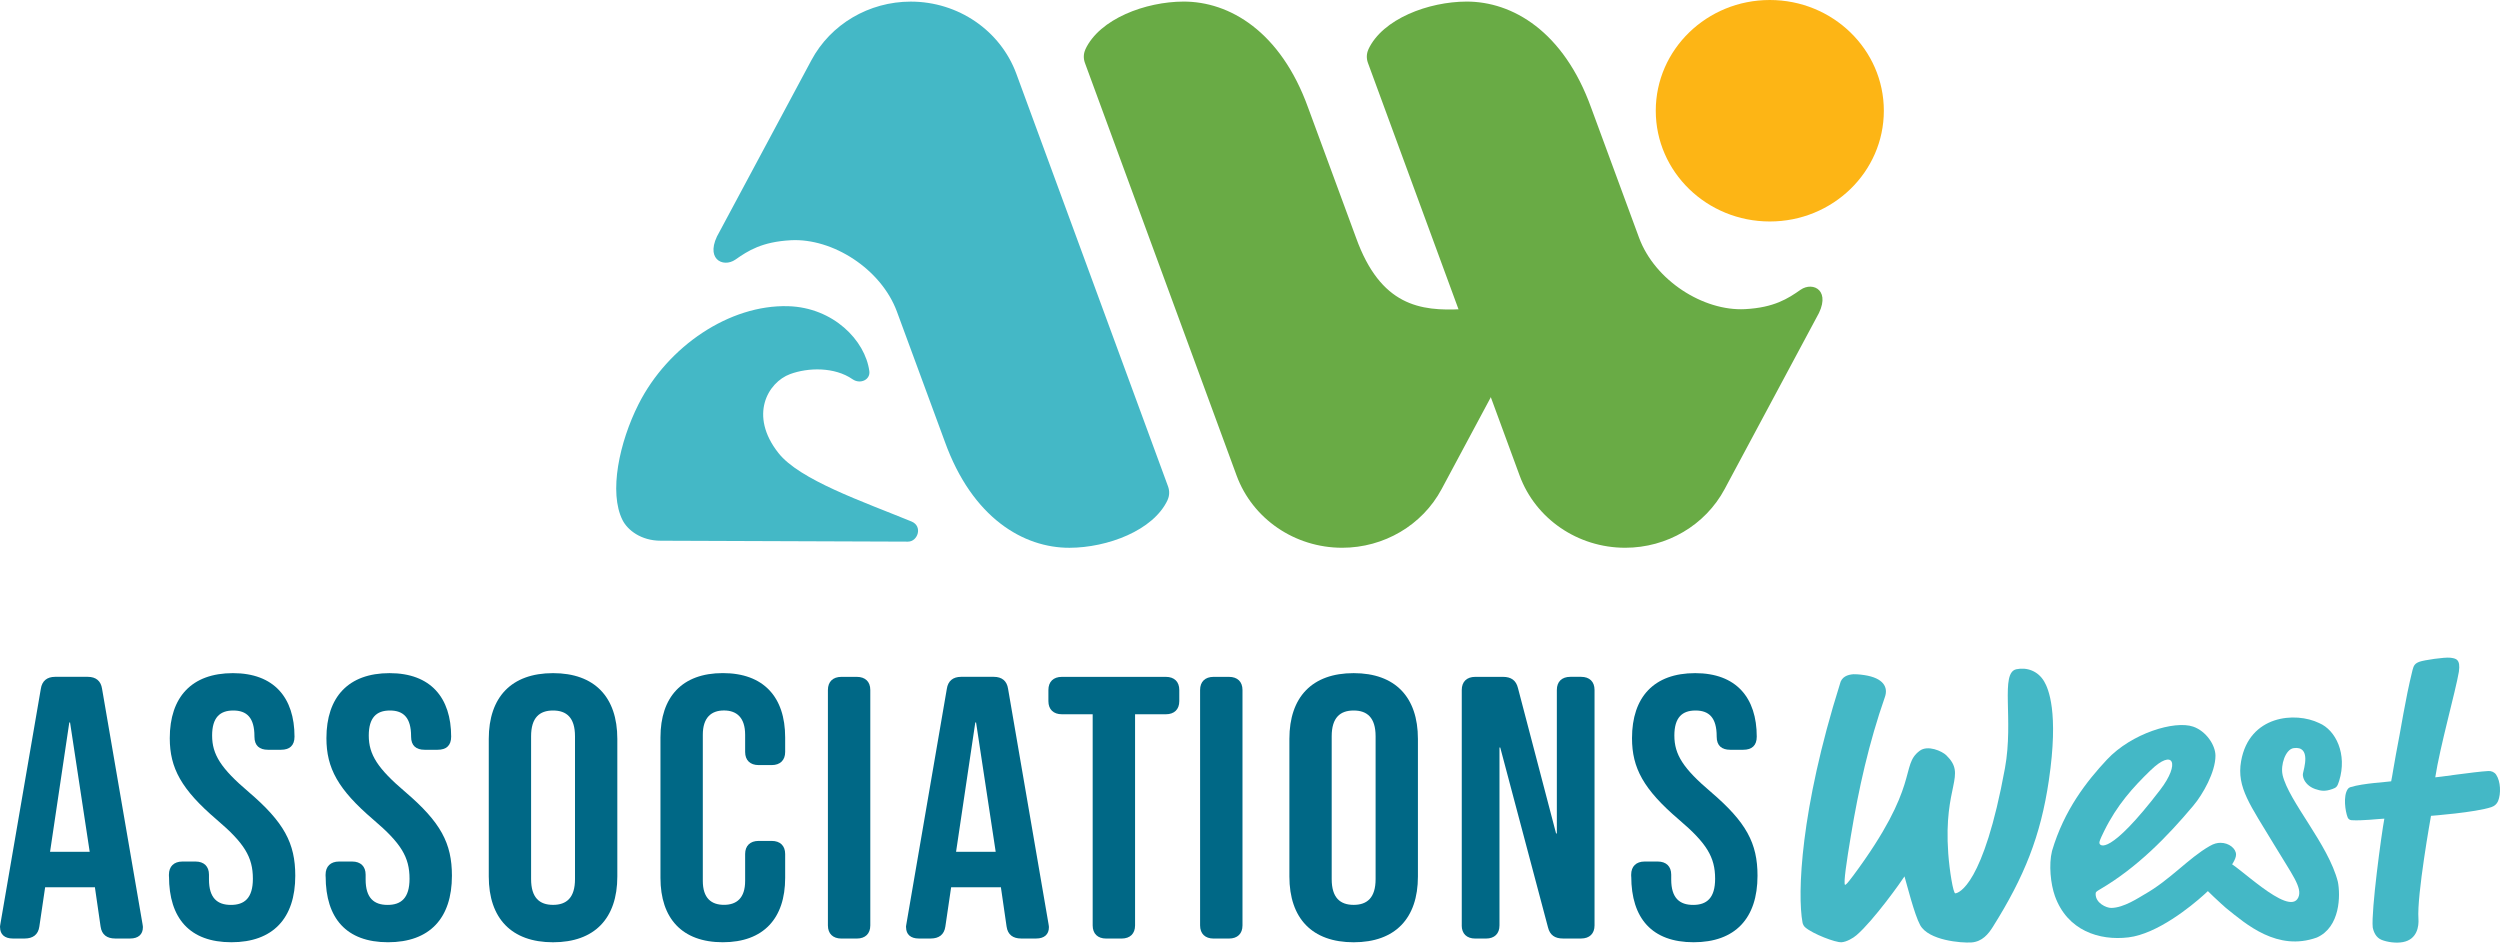
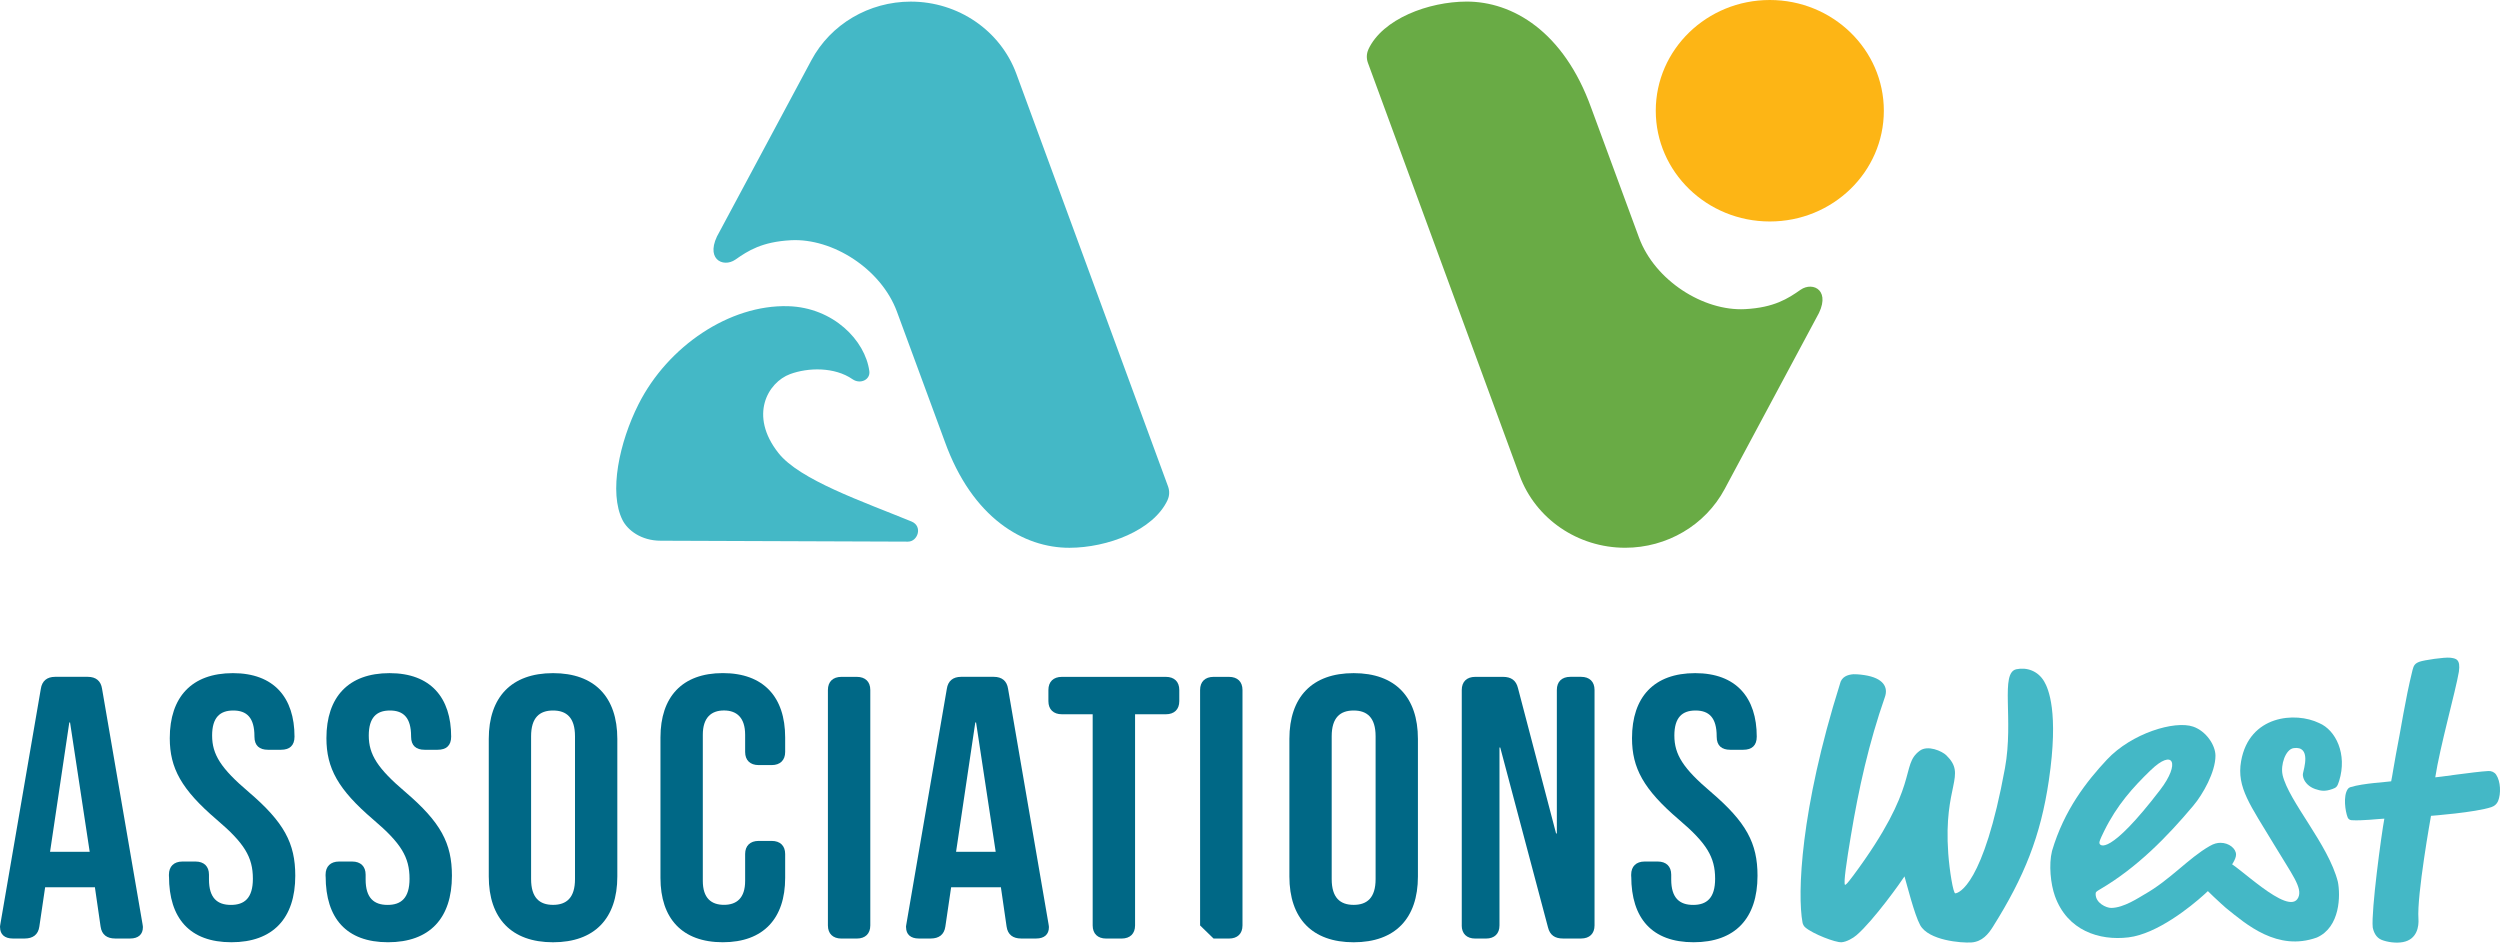
<svg xmlns="http://www.w3.org/2000/svg" width="183" height="69" viewBox="0 0 183 69" fill="none">
  <g style="mix-blend-mode:luminosity" clip-path="url(#clip0_10331_3478)">
    <path d="M100.165 3.625C100.022 3.933 100.017 4.288 100.134 4.607L111.237 34.812C112.405 37.982 115.497 40.096 118.963 40.096C122.023 40.096 124.829 38.443 126.241 35.805L132.96 23.261C134.138 21.279 132.722 20.572 131.8 21.212C130.882 21.855 129.87 22.516 127.736 22.629C124.692 22.788 121.134 20.534 119.977 17.397L116.477 7.898C114.462 2.291 110.705 0.105 107.343 0.116C104.587 0.123 101.203 1.37 100.16 3.625H100.165Z" fill="#69AB45" />
    <path d="M85.469 36.589C85.612 36.28 85.617 35.926 85.501 35.607L74.397 5.401C73.229 2.232 70.137 0.118 66.671 0.118C63.611 0.118 60.805 1.771 59.394 4.409L52.674 16.952C51.496 18.935 52.913 19.642 53.834 19.001C54.752 18.359 55.764 17.698 57.898 17.585C60.942 17.425 64.501 19.68 65.657 22.817L69.157 32.316C71.172 37.923 74.929 40.108 78.291 40.098C81.047 40.09 84.431 38.843 85.474 36.589H85.469Z" fill="#44B8C6" />
-     <path d="M79.449 3.625C79.306 3.933 79.3 4.288 79.417 4.607L90.52 34.812C91.688 37.982 94.78 40.096 98.246 40.096C101.306 40.096 104.113 38.443 105.524 35.805L112.243 23.261C113.421 21.279 112.005 20.572 111.084 21.212C110.165 21.855 109.154 22.516 107.02 22.629C103.975 22.788 101.057 22.403 99.26 17.397L95.76 7.898C93.745 2.291 89.988 0.105 86.626 0.116C83.87 0.123 80.487 1.37 79.443 3.625H79.449Z" fill="#69AB45" />
    <path d="M66.476 39.646C67.177 39.648 67.569 38.52 66.719 38.172C63.129 36.702 58.531 35.126 56.982 33.162C54.798 30.396 56.214 27.987 57.832 27.385C59.145 26.899 61.083 26.845 62.407 27.76C62.973 28.151 63.72 27.796 63.635 27.169C63.336 24.92 60.998 22.506 57.689 22.413C53.413 22.292 48.886 25.336 46.742 29.586C45.333 32.378 44.552 36.051 45.569 38.07C45.934 38.795 46.916 39.581 48.364 39.581L66.478 39.648L66.476 39.646Z" fill="#44B8C6" />
    <path d="M129.55 16.212C134.16 16.212 137.897 12.583 137.897 8.106C137.897 3.629 134.16 0 129.55 0C124.939 0 121.202 3.629 121.202 8.106C121.202 12.583 124.939 16.212 129.55 16.212Z" fill="#FDB515" />
    <path d="M135.628 64.136C140.645 57.39 139.051 56.058 140.521 54.958C141.114 54.513 142.157 54.983 142.467 55.284C143.999 56.781 142.249 57.428 142.612 62.472C142.702 63.722 142.975 65.403 143.128 65.393C143.364 65.378 145.193 64.82 146.763 56.23C147.417 52.649 146.39 49.243 147.6 48.988C148.347 48.831 149.181 49.096 149.641 49.896C149.932 50.4 150.716 52.104 149.975 57.13C149.374 61.203 148.177 64.185 145.884 67.835C145.554 68.365 145.101 68.933 144.307 68.987C143.573 69.036 141.175 68.846 140.555 67.717C140.131 66.941 139.581 64.732 139.409 64.151C139.202 64.488 137.148 67.38 135.903 68.45C135.644 68.676 135.17 68.946 134.802 68.972C134.355 69.003 132.695 68.36 132.144 67.884C132.035 67.789 131.969 67.661 131.943 67.522C131.564 65.452 131.776 59.305 134.68 50.078C134.794 49.533 135.247 49.384 135.673 49.353C135.766 49.348 136.073 49.356 136.478 49.418C137.865 49.631 138.228 50.302 137.976 51.019C136.801 54.385 136.057 57.719 135.477 61.221C135.175 63.033 134.934 64.645 135.054 64.773C135.114 64.768 135.202 64.704 135.623 64.138L135.628 64.136Z" fill="#44B8C6" />
    <path d="M155.791 68.617C153.673 68.871 151.328 68.121 150.422 65.596C150.105 64.709 149.959 63.293 150.208 62.29C151.097 59.282 152.752 57.184 154.229 55.603C156.038 53.672 159.183 52.724 160.538 53.189C161.489 53.516 162.172 54.544 162.172 55.318C162.172 56.511 161.251 58.148 160.546 58.981C158.645 61.246 156.435 63.509 153.737 65.09C153.43 65.27 153.401 65.298 153.401 65.447C153.401 66.108 154.182 66.46 154.537 66.46C155.458 66.46 156.591 65.686 156.959 65.478C158.86 64.406 160.181 62.827 161.746 61.933C162.053 61.753 162.299 61.694 162.543 61.694C163.157 61.694 163.678 62.11 163.678 62.557C163.678 63.226 162.363 64.56 161.317 65.506C160.395 66.339 157.915 68.362 155.797 68.617H155.791ZM157.417 56.39C156.128 57.642 154.963 58.922 154.012 60.858C153.705 61.483 153.676 61.604 153.676 61.691C153.676 61.956 154.407 62.67 158.124 57.819C159.62 55.865 159.098 54.76 157.42 56.39H157.417Z" fill="#44B8C6" />
    <path d="M167.083 56.721C167.536 58.67 170.438 61.809 171.131 64.545C171.33 65.532 171.309 67.869 169.593 68.627C166.708 69.661 164.431 67.668 162.93 66.455C162.742 66.3 161.293 64.966 161.24 64.825C161.103 64.462 161.28 63.542 162.231 63.205C162.519 63.102 162.76 63.048 162.993 63.061C163.586 63.092 167.549 67.2 168.235 65.696C168.563 64.979 167.761 63.995 166.451 61.807C164.743 58.958 163.705 57.652 164.049 55.716C164.645 52.343 168.029 52.084 169.763 52.929C170.973 53.436 171.838 55.197 171.224 57.169C171.092 57.596 171.015 57.655 170.726 57.758C170.178 57.953 169.877 57.894 169.466 57.755C169.016 57.598 168.735 57.284 168.63 57.004C168.577 56.865 168.553 56.714 168.579 56.611C168.63 56.307 169.207 54.585 167.899 54.762C167.295 54.845 166.922 56.009 167.086 56.721H167.083Z" fill="#44B8C6" />
    <path d="M178.259 56.901C178.264 56.927 181.139 56.49 182.153 56.439C182.378 56.426 182.598 56.526 182.72 56.709C183.048 57.205 183.082 58.092 182.86 58.637C182.775 58.848 182.595 59.004 182.375 59.079C181.203 59.475 177.949 59.719 177.949 59.719C177.949 59.719 176.903 65.534 177.03 67.265C177.067 67.774 176.951 68.766 175.894 68.961C175.383 69.057 174.74 68.962 174.332 68.797C173.925 68.63 173.753 68.237 173.684 67.887C173.562 66.684 174.316 61.089 174.534 59.925C173.999 59.95 172.929 60.087 172.13 60.038C172.005 60.03 171.894 59.95 171.849 59.837C171.672 59.388 171.51 58.272 171.852 57.768C171.902 57.693 171.981 57.639 172.069 57.614C173.006 57.328 174.759 57.243 175.034 57.192C175.1 56.912 175.285 55.701 175.381 55.228C175.759 53.338 176.04 51.307 176.596 49.05C176.683 48.7 176.781 48.562 177.102 48.441C177.422 48.32 178.952 48.094 179.355 48.145C179.757 48.196 180.128 48.232 179.99 49.173C179.752 50.585 178.6 54.685 178.261 56.901H178.259Z" fill="#44B8C6" />
    <path d="M0 67.879C0 67.825 0 67.797 0.029 67.632L2.989 50.42C3.074 49.847 3.439 49.544 4.032 49.544H6.428C7.021 49.544 7.387 49.844 7.471 50.42L10.431 67.632C10.46 67.797 10.46 67.825 10.46 67.879C10.46 68.398 10.121 68.699 9.531 68.699H8.432C7.839 68.699 7.447 68.427 7.363 67.823L6.939 64.894V64.948H3.304L2.88 67.823C2.796 68.424 2.401 68.699 1.808 68.699H0.935C0.342 68.699 0.005 68.398 0.005 67.879H0ZM6.566 62.352L5.128 52.883H5.073L3.664 62.352H6.566Z" fill="#006886" />
    <path d="M12.366 64.159V64.023C12.366 63.421 12.732 63.064 13.354 63.064H14.312C14.932 63.064 15.297 63.419 15.297 64.023V64.378C15.297 65.745 15.916 66.239 16.904 66.239C17.892 66.239 18.511 65.745 18.511 64.324C18.511 62.737 17.892 61.724 15.864 59.999C13.272 57.783 12.427 56.223 12.427 54.035C12.427 51.024 14.034 49.274 17.05 49.274C20.065 49.274 21.558 51.078 21.558 53.924C21.558 54.58 21.193 54.883 20.571 54.883H19.612C18.993 54.883 18.625 54.583 18.625 53.924V53.896C18.625 52.528 18.061 52.009 17.076 52.009C16.091 52.009 15.527 52.528 15.527 53.842C15.527 55.238 16.176 56.251 18.204 57.974C20.796 60.19 21.614 61.722 21.614 64.103C21.614 67.221 19.98 68.972 16.936 68.972C13.891 68.972 12.371 67.221 12.371 64.156L12.366 64.159Z" fill="#006886" />
    <path d="M23.833 64.159V64.023C23.833 63.421 24.198 63.064 24.82 63.064H25.779C26.398 63.064 26.764 63.419 26.764 64.023V64.378C26.764 65.745 27.383 66.239 28.371 66.239C29.358 66.239 29.978 65.745 29.978 64.324C29.978 62.737 29.358 61.724 27.33 59.999C24.738 57.783 23.894 56.223 23.894 54.035C23.894 51.024 25.501 49.274 28.516 49.274C31.532 49.274 33.025 51.078 33.025 53.924C33.025 54.58 32.66 54.883 32.038 54.883H31.079C30.46 54.883 30.092 54.583 30.092 53.924V53.896C30.092 52.528 29.528 52.009 28.543 52.009C27.558 52.009 26.994 52.528 26.994 53.842C26.994 55.238 27.643 56.251 29.671 57.974C32.263 60.19 33.081 61.722 33.081 64.103C33.081 67.221 31.447 68.972 28.403 68.972C25.358 68.972 23.838 67.221 23.838 64.156L23.833 64.159Z" fill="#006886" />
    <path d="M35.778 64.159V54.089C35.778 51.024 37.441 49.274 40.483 49.274C43.525 49.274 45.188 51.024 45.188 54.089V64.159C45.188 67.224 43.525 68.974 40.483 68.974C37.441 68.974 35.778 67.224 35.778 64.159ZM42.09 64.349V53.896C42.09 52.528 41.47 52.009 40.483 52.009C39.495 52.009 38.876 52.528 38.876 53.896V64.349C38.876 65.717 39.495 66.236 40.483 66.236C41.47 66.236 42.09 65.717 42.09 64.349Z" fill="#006886" />
    <path d="M48.346 64.267V53.978C48.346 51.024 49.924 49.271 52.91 49.271C55.896 49.271 57.474 51.022 57.474 53.978V55.045C57.474 55.647 57.109 56.004 56.489 56.004H55.531C54.911 56.004 54.544 55.649 54.544 55.045V53.785C54.544 52.526 53.924 52.006 52.995 52.006C52.065 52.006 51.446 52.526 51.446 53.785V64.483C51.446 65.743 52.065 66.234 52.995 66.234C53.924 66.234 54.544 65.74 54.544 64.483V62.514C54.544 61.912 54.909 61.555 55.531 61.555H56.489C57.109 61.555 57.474 61.91 57.474 62.514V64.264C57.474 67.218 55.896 68.972 52.91 68.972C49.924 68.972 48.346 67.221 48.346 64.264V64.267Z" fill="#006886" />
    <path d="M60.603 67.743V50.505C60.603 49.903 60.969 49.546 61.591 49.546H62.719C63.338 49.546 63.706 49.901 63.706 50.505V67.743C63.706 68.344 63.341 68.702 62.719 68.702H61.591C60.971 68.702 60.603 68.347 60.603 67.743Z" fill="#006886" />
    <path d="M66.319 67.879C66.319 67.825 66.319 67.797 66.349 67.632L69.308 50.42C69.393 49.847 69.758 49.544 70.352 49.544H72.747C73.341 49.544 73.706 49.844 73.791 50.42L76.751 67.632C76.78 67.797 76.78 67.825 76.78 67.879C76.78 68.398 76.441 68.699 75.85 68.699H74.752C74.159 68.699 73.767 68.427 73.682 67.823L73.258 64.894V64.948H69.623L69.2 67.823C69.115 68.424 68.721 68.699 68.128 68.699H67.254C66.661 68.699 66.325 68.398 66.325 67.879H66.319ZM72.885 62.352L71.448 52.883H71.392L69.984 62.352H72.885Z" fill="#006886" />
    <path d="M79.984 67.743V52.284H77.731C77.111 52.284 76.743 51.929 76.743 51.325V50.505C76.743 49.903 77.109 49.546 77.731 49.546H85.34C85.959 49.546 86.324 49.901 86.324 50.505V51.325C86.324 51.927 85.959 52.284 85.34 52.284H83.087V67.743C83.087 68.344 82.721 68.702 82.099 68.702H80.971C80.352 68.702 79.984 68.347 79.984 67.743Z" fill="#006886" />
-     <path d="M87.847 67.743V50.505C87.847 49.903 88.212 49.546 88.834 49.546H89.962C90.582 49.546 90.95 49.901 90.95 50.505V67.743C90.95 68.344 90.584 68.702 89.962 68.702H88.834C88.215 68.702 87.847 68.347 87.847 67.743Z" fill="#006886" />
+     <path d="M87.847 67.743V50.505C87.847 49.903 88.212 49.546 88.834 49.546H89.962C90.582 49.546 90.95 49.901 90.95 50.505V67.743C90.95 68.344 90.584 68.702 89.962 68.702H88.834Z" fill="#006886" />
    <path d="M94.383 64.159V54.089C94.383 51.024 96.045 49.274 99.087 49.274C102.129 49.274 103.792 51.024 103.792 54.089V64.159C103.792 67.224 102.129 68.974 99.087 68.974C96.045 68.974 94.383 67.224 94.383 64.159ZM100.694 64.349V53.896C100.694 52.528 100.075 52.009 99.087 52.009C98.1 52.009 97.48 52.528 97.48 53.896V64.349C97.48 65.717 98.1 66.236 99.087 66.236C100.075 66.236 100.694 65.717 100.694 64.349Z" fill="#006886" />
    <path d="M107.001 67.743V50.505C107.001 49.903 107.366 49.546 107.988 49.546H110.016C110.609 49.546 110.975 49.793 111.115 50.366L113.905 61.01H113.961V50.502C113.961 49.901 114.326 49.544 114.946 49.544H115.735C116.354 49.544 116.72 49.898 116.72 50.502V67.74C116.72 68.342 116.354 68.699 115.735 68.699H114.411C113.818 68.699 113.453 68.452 113.312 67.879L109.818 54.719H109.762V67.743C109.762 68.344 109.397 68.702 108.775 68.702H107.986C107.366 68.702 106.998 68.347 106.998 67.743H107.001Z" fill="#006886" />
    <path d="M119.402 64.159V64.023C119.402 63.421 119.768 63.064 120.387 63.064H121.346C121.965 63.064 122.333 63.419 122.333 64.023V64.378C122.333 65.745 122.953 66.239 123.94 66.239C124.928 66.239 125.547 65.745 125.547 64.324C125.547 62.737 124.928 61.724 122.9 59.999C120.308 57.783 119.463 56.223 119.463 54.035C119.463 51.024 121.07 49.274 124.086 49.274C127.101 49.274 128.594 51.078 128.594 53.924C128.594 54.58 128.229 54.883 127.607 54.883H126.649C126.029 54.883 125.661 54.583 125.661 53.924V53.896C125.661 52.528 125.097 52.009 124.112 52.009C123.127 52.009 122.563 52.528 122.563 53.842C122.563 55.238 123.212 56.251 125.24 57.974C127.832 60.19 128.65 61.722 128.65 64.103C128.65 67.221 127.017 68.972 123.972 68.972C120.927 68.972 119.408 67.221 119.408 64.156L119.402 64.159Z" fill="#006886" />
  </g>
  <defs>
    <clipPath id="clip0_10331_3478">
      <rect width="183" height="69" fill="white" />
    </clipPath>
  </defs>
</svg>